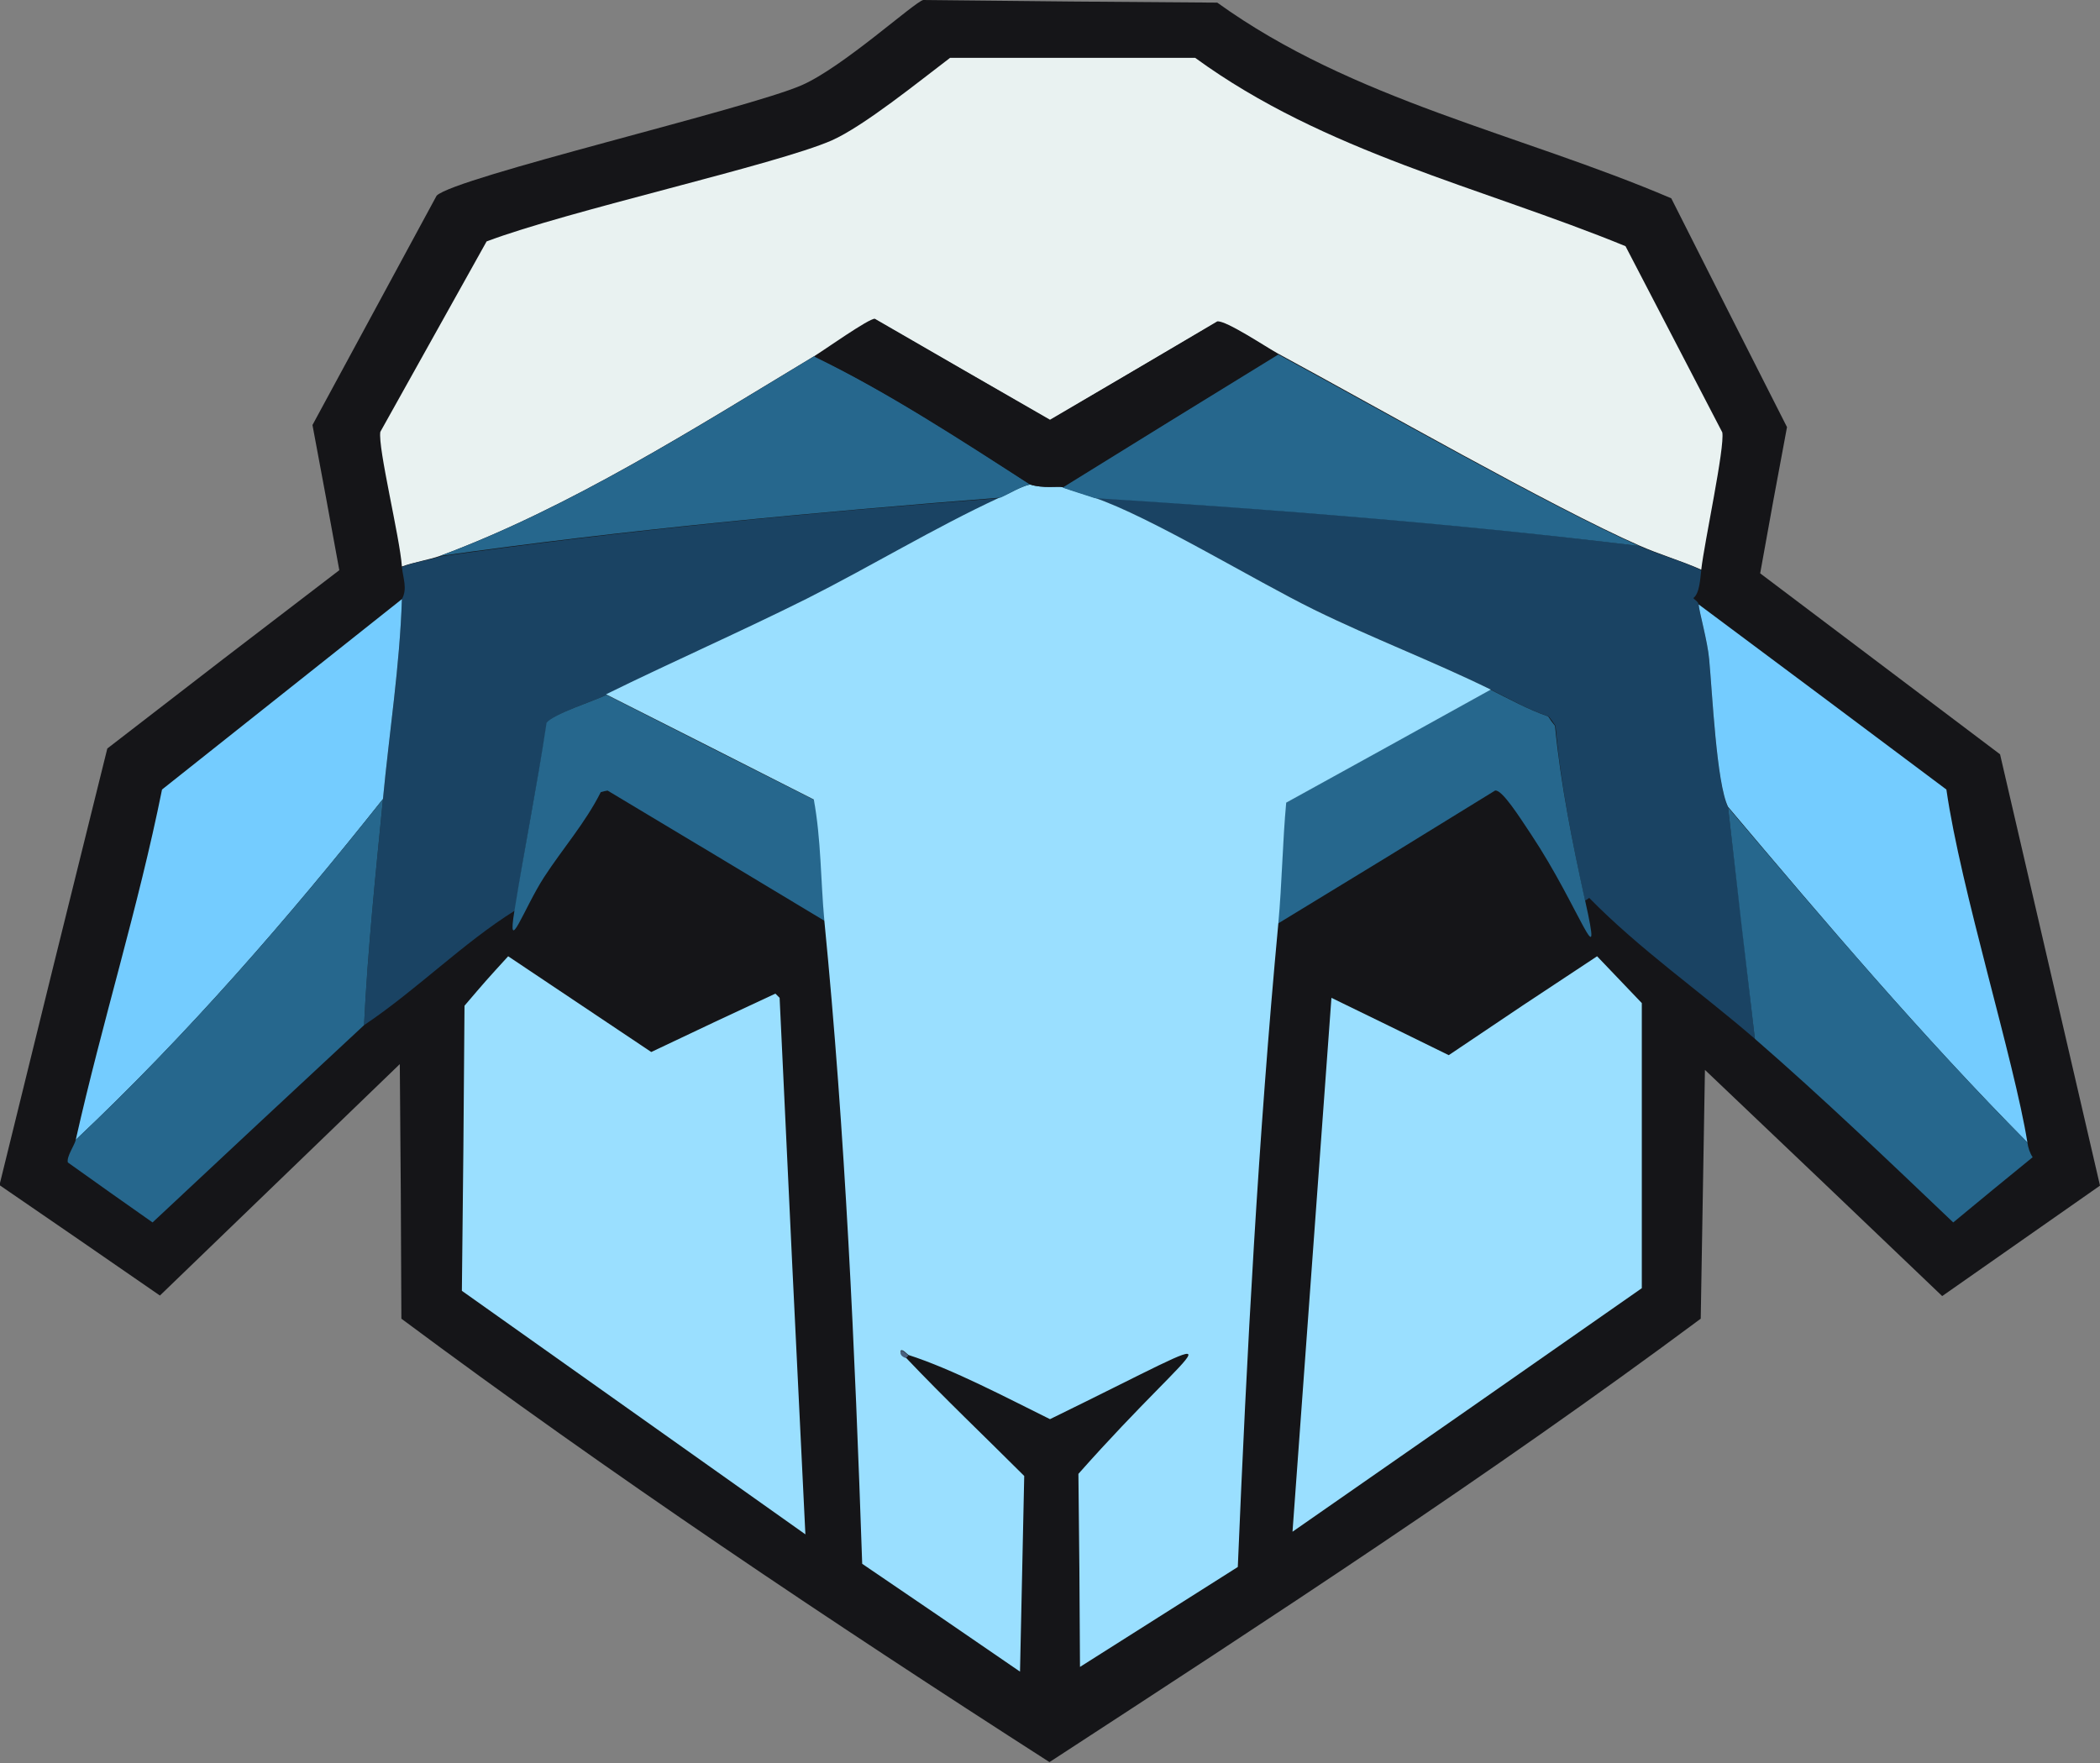
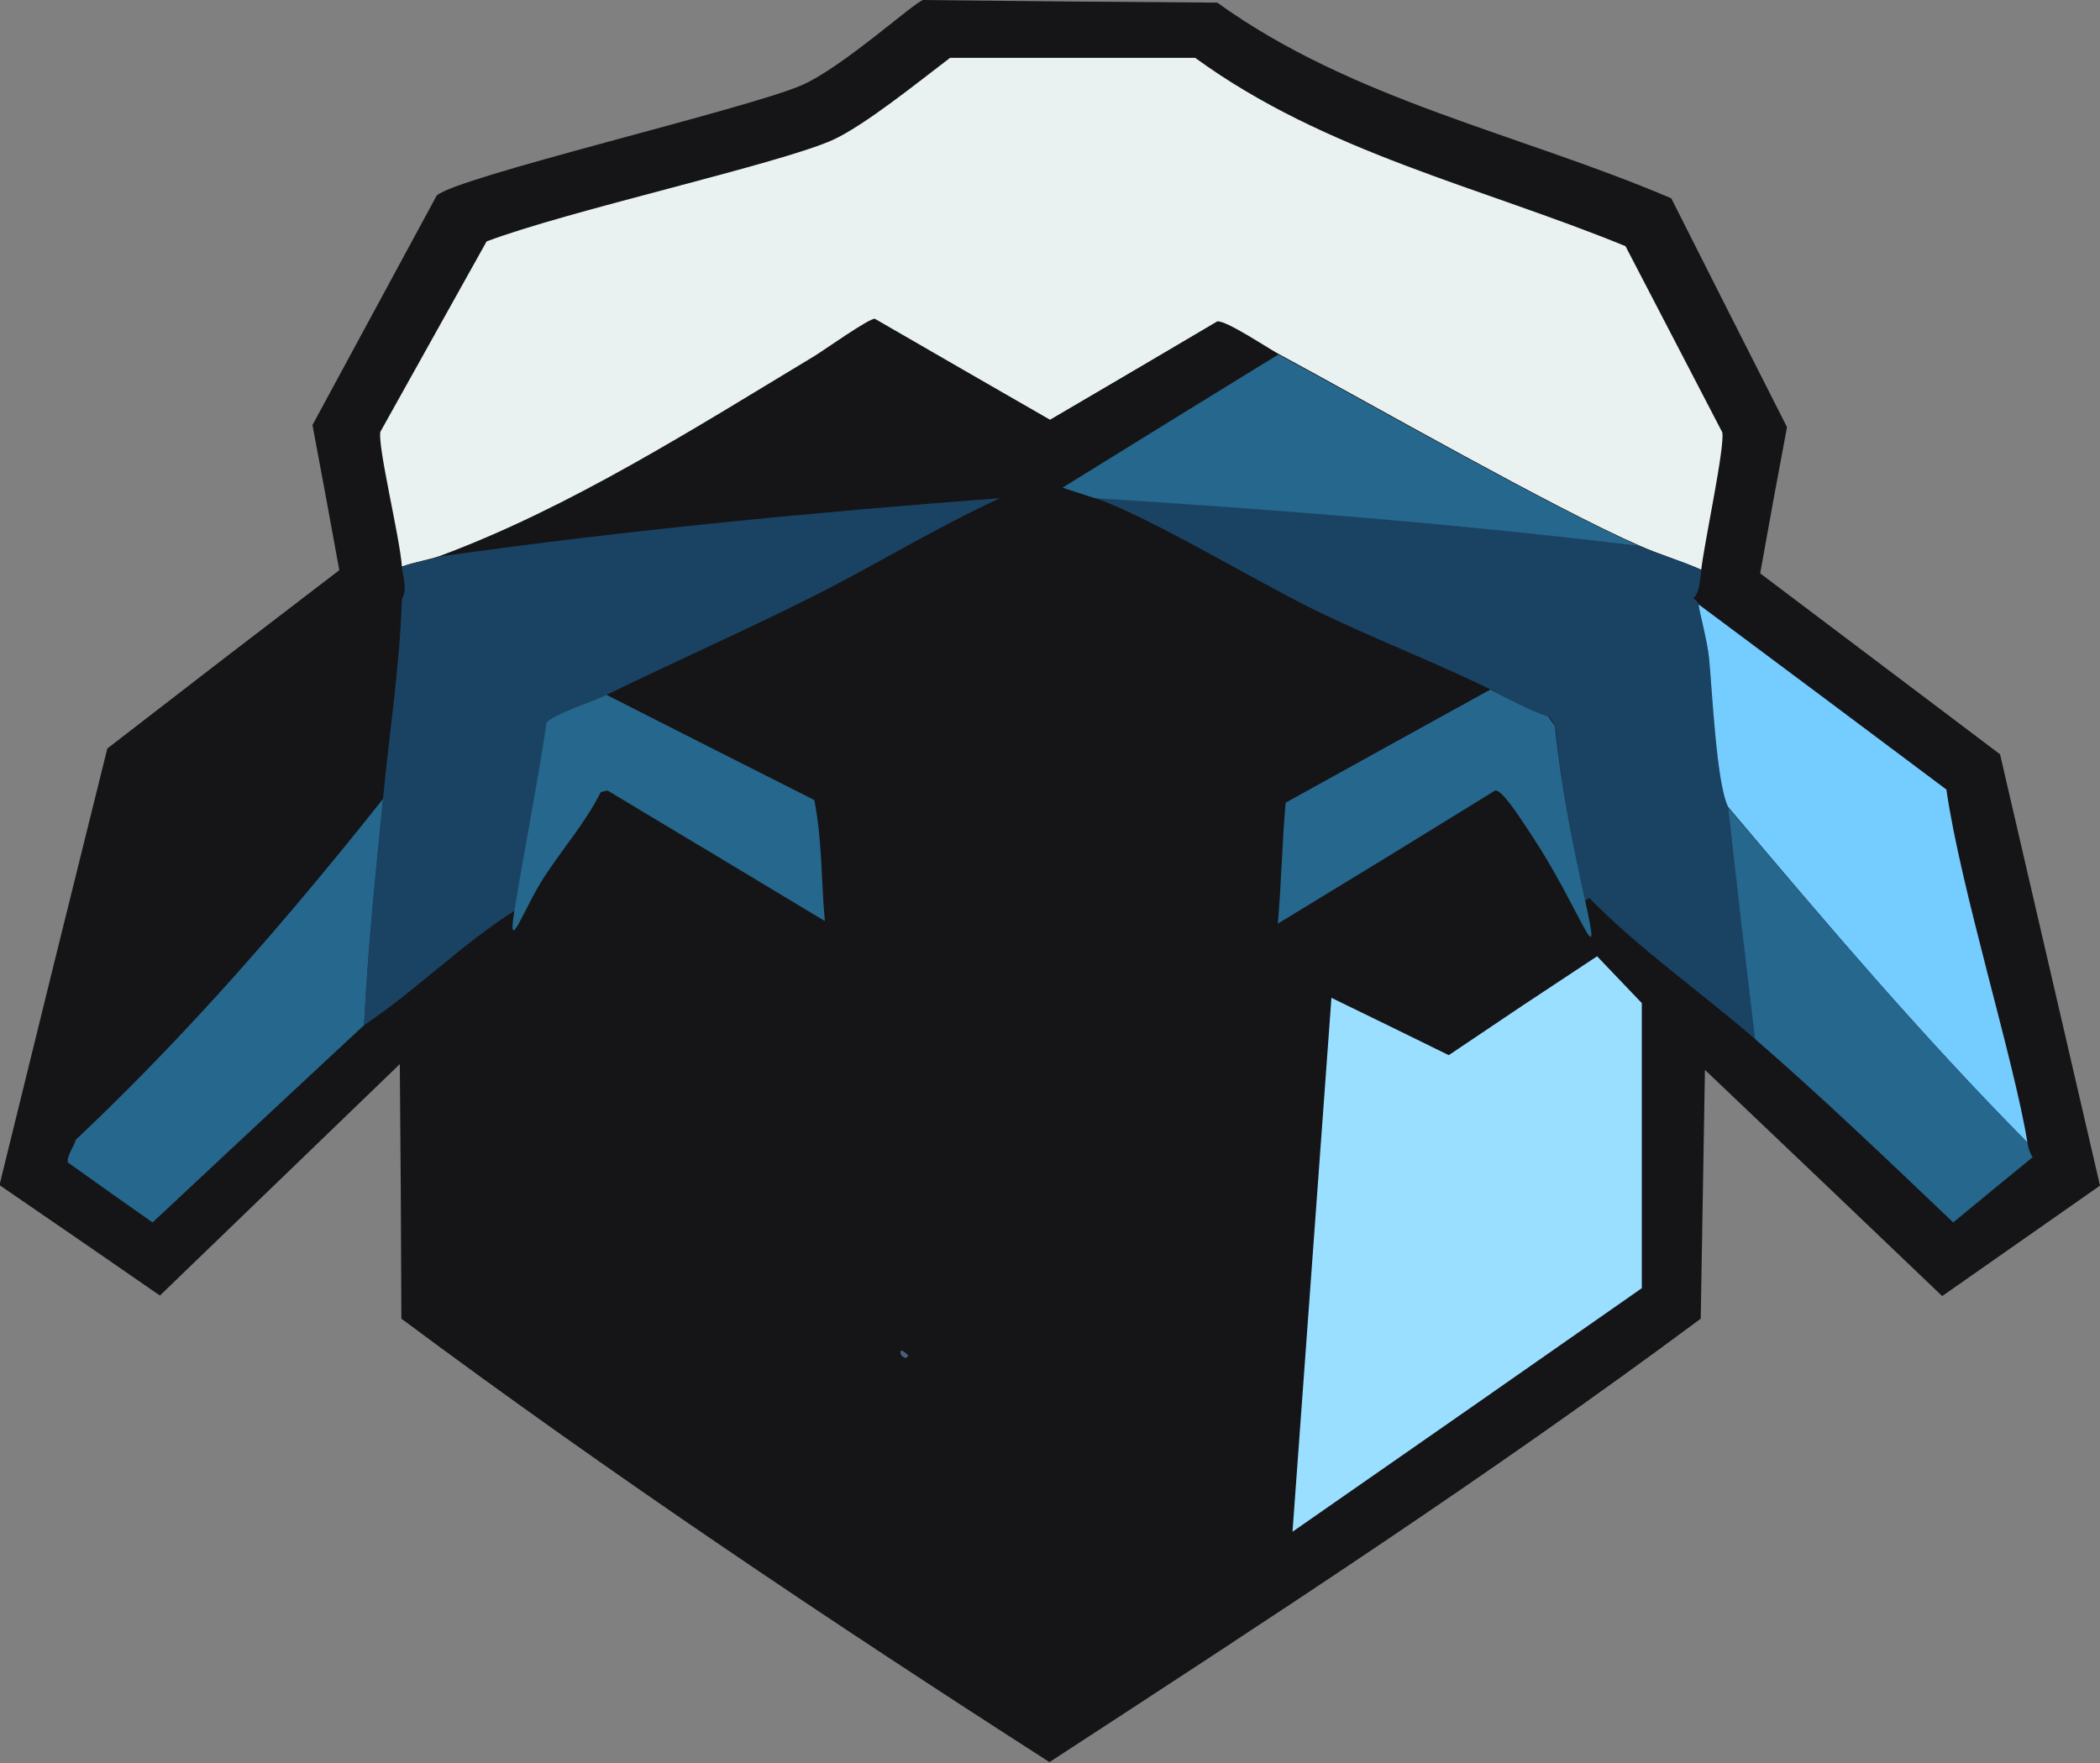
<svg xmlns="http://www.w3.org/2000/svg" version="1.1" id="Layer_1" x="0px" y="0px" viewBox="0 0 399.2 335.2" style="enable-background:new 0 0 399.2 335.2;" xml:space="preserve">
  <rect x="0" y="0" width="399.2" height="335.2" fill="#808080" stroke="none" />
  <style type="text/css">
	.st0{display:none;}
	.st1{display:inline;fill:#BCD4C4;}
	.st2{fill:#151518;}
	.st3{fill:#E9F2F1;}
	.st4{fill:#9ADFFF;}
	.st5{fill:#1A4363;}
	.st6{fill:#74CCFF;}
	.st7{fill:#26678D;}
	.st8{fill:#485F7C;}
</style>
  <g id="Background_00000057845824615380279030000013266293599308372633_" class="st0">
-     <path class="st1" d="M435.2-63c0,238.5,0,238.5,0,477c-238.5,0-238.5,0-477,0c0-238.5,0-238.5,0-477C196.7-63,196.7-63,435.2-63z" />
-   </g>
+     </g>
  <g>
    <path class="st2" d="M175.5,0c27.9,0.3,27.9,0.3,55.9,0.5c25.8,18.6,57.5,24.9,86.3,37.2c11,21.8,11,21.8,22,43.5   c-2.6,13.9-2.6,13.9-5.1,27.8c22.8,17.2,22.8,17.2,45.6,34.4c9.5,41,9.5,41,19,82c-15,10.5-15,10.5-30,21   c-22.5-21.5-22.5-21.5-45.1-43c-0.4,23.7-0.4,23.7-0.8,47.3c-40.1,29.8-81.9,57-123.8,84.3c-41.9-26.9-83.3-54.6-123.2-84.3   c-0.1-24.2-0.1-24.2-0.3-48.4c-22.8,22-22.8,22-45.6,44c-15.2-10.5-15.2-10.5-30.5-21c10.2-41.5,10.2-41.5,20.5-83   c22-17,22-17,44.1-33.9C62,94.7,62,94.7,59.4,80.8C71.2,59,71.2,59,83,37.2c3.5-3.5,59.1-16.5,69.4-21   C160.2,12.8,173.8,0.4,175.5,0z" />
    <g>
      <path class="st3" d="M323.4,108.3c-3.8-1.7-8-2.9-11.8-4.6c-16.4-7.2-50.4-26.6-68.7-36.5c-2.2-1.2-9.8-6.3-11.5-6.1    c-15.9,9.4-15.9,9.4-31.8,18.7c-16.7-9.6-16.7-9.6-33.3-19.2c-1.1-0.1-9.7,6-11.5,7.1c-22.6,13.6-46.4,28.8-71.2,38    c-2,0.7-5,1.2-7.2,2c-0.4-5.6-4.6-22.6-4.1-25.6c10.1-18.1,10.1-18.1,20.2-36.2c15.3-5.8,55.1-14.6,65.6-19.2    c6.1-2.7,16.7-11.3,22.5-15.7c23.3,0,23.3,0,46.6,0C251.9,29,281.4,35.5,309,46.8c9.2,17.7,9.2,17.7,18.4,35.4    C327.9,85.1,324,103,323.4,108.3z" />
-       <path class="st4" d="M96.6,181.8c13.6,9.1,13.6,9.1,27.2,18.2c11.8-5.6,11.8-5.6,23.6-11.1c0.4,0.4,0.4,0.4,0.8,0.8    c2.4,51,2.4,51,4.9,102c-32.7-23.2-32.7-23.2-65.3-46.3c0.3-27.1,0.3-27.1,0.5-54.2C92.4,186.4,92.4,186.4,96.6,181.8z" />
      <path class="st4" d="M303.6,181.8c4.2,4.4,4.2,4.4,8.5,8.9c0,27.1,0,27.1,0,54.2c-33.2,23.2-33.2,23.2-66.4,46.3    c3.7-50.8,3.7-50.8,7.4-101.5c11.1,5.4,11.1,5.4,22.3,10.9C289.5,191.1,289.5,191.1,303.6,181.8z" />
      <path class="st5" d="M311.6,103.8c3.8,1.7,8,2.8,11.8,4.6c-0.2,1.6-0.3,4.4-1.5,5.3c0.3,0.4,1,0.7,1,1.3c0.1,1.4,1.7,6.9,2,10.4    c0.6,6.3,1.4,23.7,3.6,28.1c2.6,22,2.6,22,5.1,44c-10.4-9-21.9-17-31.5-26.8c-0.4,0.3-0.4,0.3-0.8,0.5c-2.4-11-4.6-22-5.6-33.2    c-0.6-0.9-0.6-0.9-1.3-1.8c-3.9-1.3-7.4-3.3-11-5.1c-11-5.4-22.6-9.8-33.6-15.2c-11.4-5.6-31.2-17.6-41.8-21.3    C242.6,96.9,277.2,99.5,311.6,103.8z" />
      <path class="st5" d="M190.1,94.7c-12.6,5.8-24.3,13.1-36.6,19.2c-12.6,6.3-25.5,12-38.2,18.2c-2.2,1.1-10.1,3.6-11.3,5.3    c-1.9,11.9-4.3,23.8-6.1,35.7c-9.8,6.1-18.7,15.1-28.7,21.8c0.7-14.4,2.2-28.7,3.6-43c1.2-12.6,3.2-25.2,3.6-38c1.1-2,0.2-4,0-6.1    c2.1-0.9,5.2-1.3,7.2-2C118.9,100.8,154.5,97.4,190.1,94.7z" />
-       <path class="st6" d="M72.8,151.9c-18.1,22.8-37.2,44.8-58.4,64.8c5-22.3,11.9-44.2,16.4-66.6C53.6,132,53.6,132,76.4,113.9    C76,126.6,74,139.2,72.8,151.9z" />
      <path class="st6" d="M385.4,217.2c-20.1-20.3-38.5-42-56.9-63.8c-2.2-4.4-3-21.8-3.6-28.1c-0.3-3.4-1.9-9-2-10.4    c23.6,17.6,23.6,17.6,47.1,35.2C372.7,169,382.9,201.6,385.4,217.2z" />
      <path class="st7" d="M69.2,194.9c-20.1,18.7-20.1,18.7-40.2,37.5c-8.1-5.7-8.1-5.7-16.1-11.4c-0.3-1.1,1.3-3.3,1.5-4.3    c21.2-20,40.3-42,58.4-64.8C71.4,166.2,69.9,180.5,69.2,194.9z" />
      <path class="st7" d="M385.4,217.2c0.1,0.9,0.5,2.1,1,2.8c-7.6,6.2-7.6,6.2-15.1,12.4c-12.4-11.8-24.8-23.7-37.7-34.9    c-2.6-22-2.6-22-5.1-44C346.9,175.2,365.3,196.9,385.4,217.2z" />
      <path class="st7" d="M115.3,132.1c19.7,10,19.7,10,39.5,20c1.5,7.6,1.3,15.4,2,23c-20.6-12.4-20.6-12.4-41.3-24.8    c-0.6,0.1-0.6,0.1-1.3,0.3c-2.9,5.8-7.3,10.8-10.8,16.2c-3.8,5.9-7.1,15.4-5.6,6.3c1.9-11.9,4.3-23.8,6.1-35.7    C105.2,135.7,113.1,133.2,115.3,132.1z" />
      <path class="st7" d="M301.3,171.1c3.6,16.1-1.1,1.3-10.2-12.4c-2.2-3.3-5.6-8.7-6.9-8.4c-20.6,12.7-20.6,12.7-41.3,25.3    c0.7-7.6,0.8-15.4,1.5-23c19.5-10.8,19.5-10.8,38.9-21.5c3.6,1.8,7.2,3.8,11,5.1c0.6,0.9,0.6,0.9,1.3,1.8    C296.7,149.2,298.9,160.2,301.3,171.1z" />
      <g>
-         <path class="st4" d="M195.8,92.1c2.4,0.8,5.5,0.3,6.1,0.5c2,0.7,4.1,1.3,6.1,2c10.6,3.6,30.4,15.7,41.8,21.3     c11,5.4,22.6,9.8,33.6,15.2c-19.5,10.8-19.5,10.8-38.9,21.5c-0.7,7.6-0.8,15.4-1.5,23c-3.8,40.7-6,81.5-7.7,122.3     c-15,9.5-15,9.5-30,19c-0.1-18.4-0.1-18.4-0.3-36.7c24-27.1,33.5-29.4-5.4-10.4c-8.1-4-18.5-9.5-26.9-12.2     c-0.1,0-1.2-1.3-1.5-0.8c-0.1,0.9,1,1.2,1,1.3c7.3,7.7,15,15,22.5,22.5c-0.4,18.6-0.4,18.6-0.8,37.2c-15-10.3-15-10.3-30-20.5     c-1.4-40.8-3.2-81.6-7.2-122.3c-0.7-7.6-0.6-15.4-2-23c-19.7-10-19.7-10-39.5-20c12.6-6.2,25.6-11.9,38.2-18.2     c12.3-6.2,24.1-13.4,36.6-19.2C192,93.8,193.7,92.6,195.8,92.1z" />
        <path class="st8" d="M172.7,257.7c-0.3,0.3-0.3,0.3-0.5,0.5c-0.1-0.1-1.2-0.3-1-1.3C171.5,256.4,172.6,257.7,172.7,257.7z" />
      </g>
      <path class="st7" d="M311.6,103.8c-34.4-4.2-68.9-6.9-103.5-9.1c-2.1-0.7-4.1-1.3-6.1-2c20.5-12.7,20.5-12.7,41-25.3    C261.1,77.2,295.2,96.6,311.6,103.8z" />
-       <path class="st7" d="M195.8,92.1c-2,0.5-3.8,1.7-5.6,2.5c-35.6,2.8-71.2,6.1-106.6,11.1c24.8-9.2,48.7-24.4,71.2-38    C169.1,74.8,182.4,83.5,195.8,92.1z" />
      <path class="st2" d="M242.9,67.3c-20.5,12.7-20.5,12.7-41,25.3c-0.7-0.2-3.7,0.3-6.1-0.5c-13.3-8.7-26.7-17.4-41-24.3    c1.9-1.1,10.5-7.1,11.5-7.1c16.7,9.6,16.7,9.6,33.3,19.2c15.9-9.4,15.9-9.4,31.8-18.7C233.1,61,240.7,66.1,242.9,67.3z" />
    </g>
  </g>
</svg>